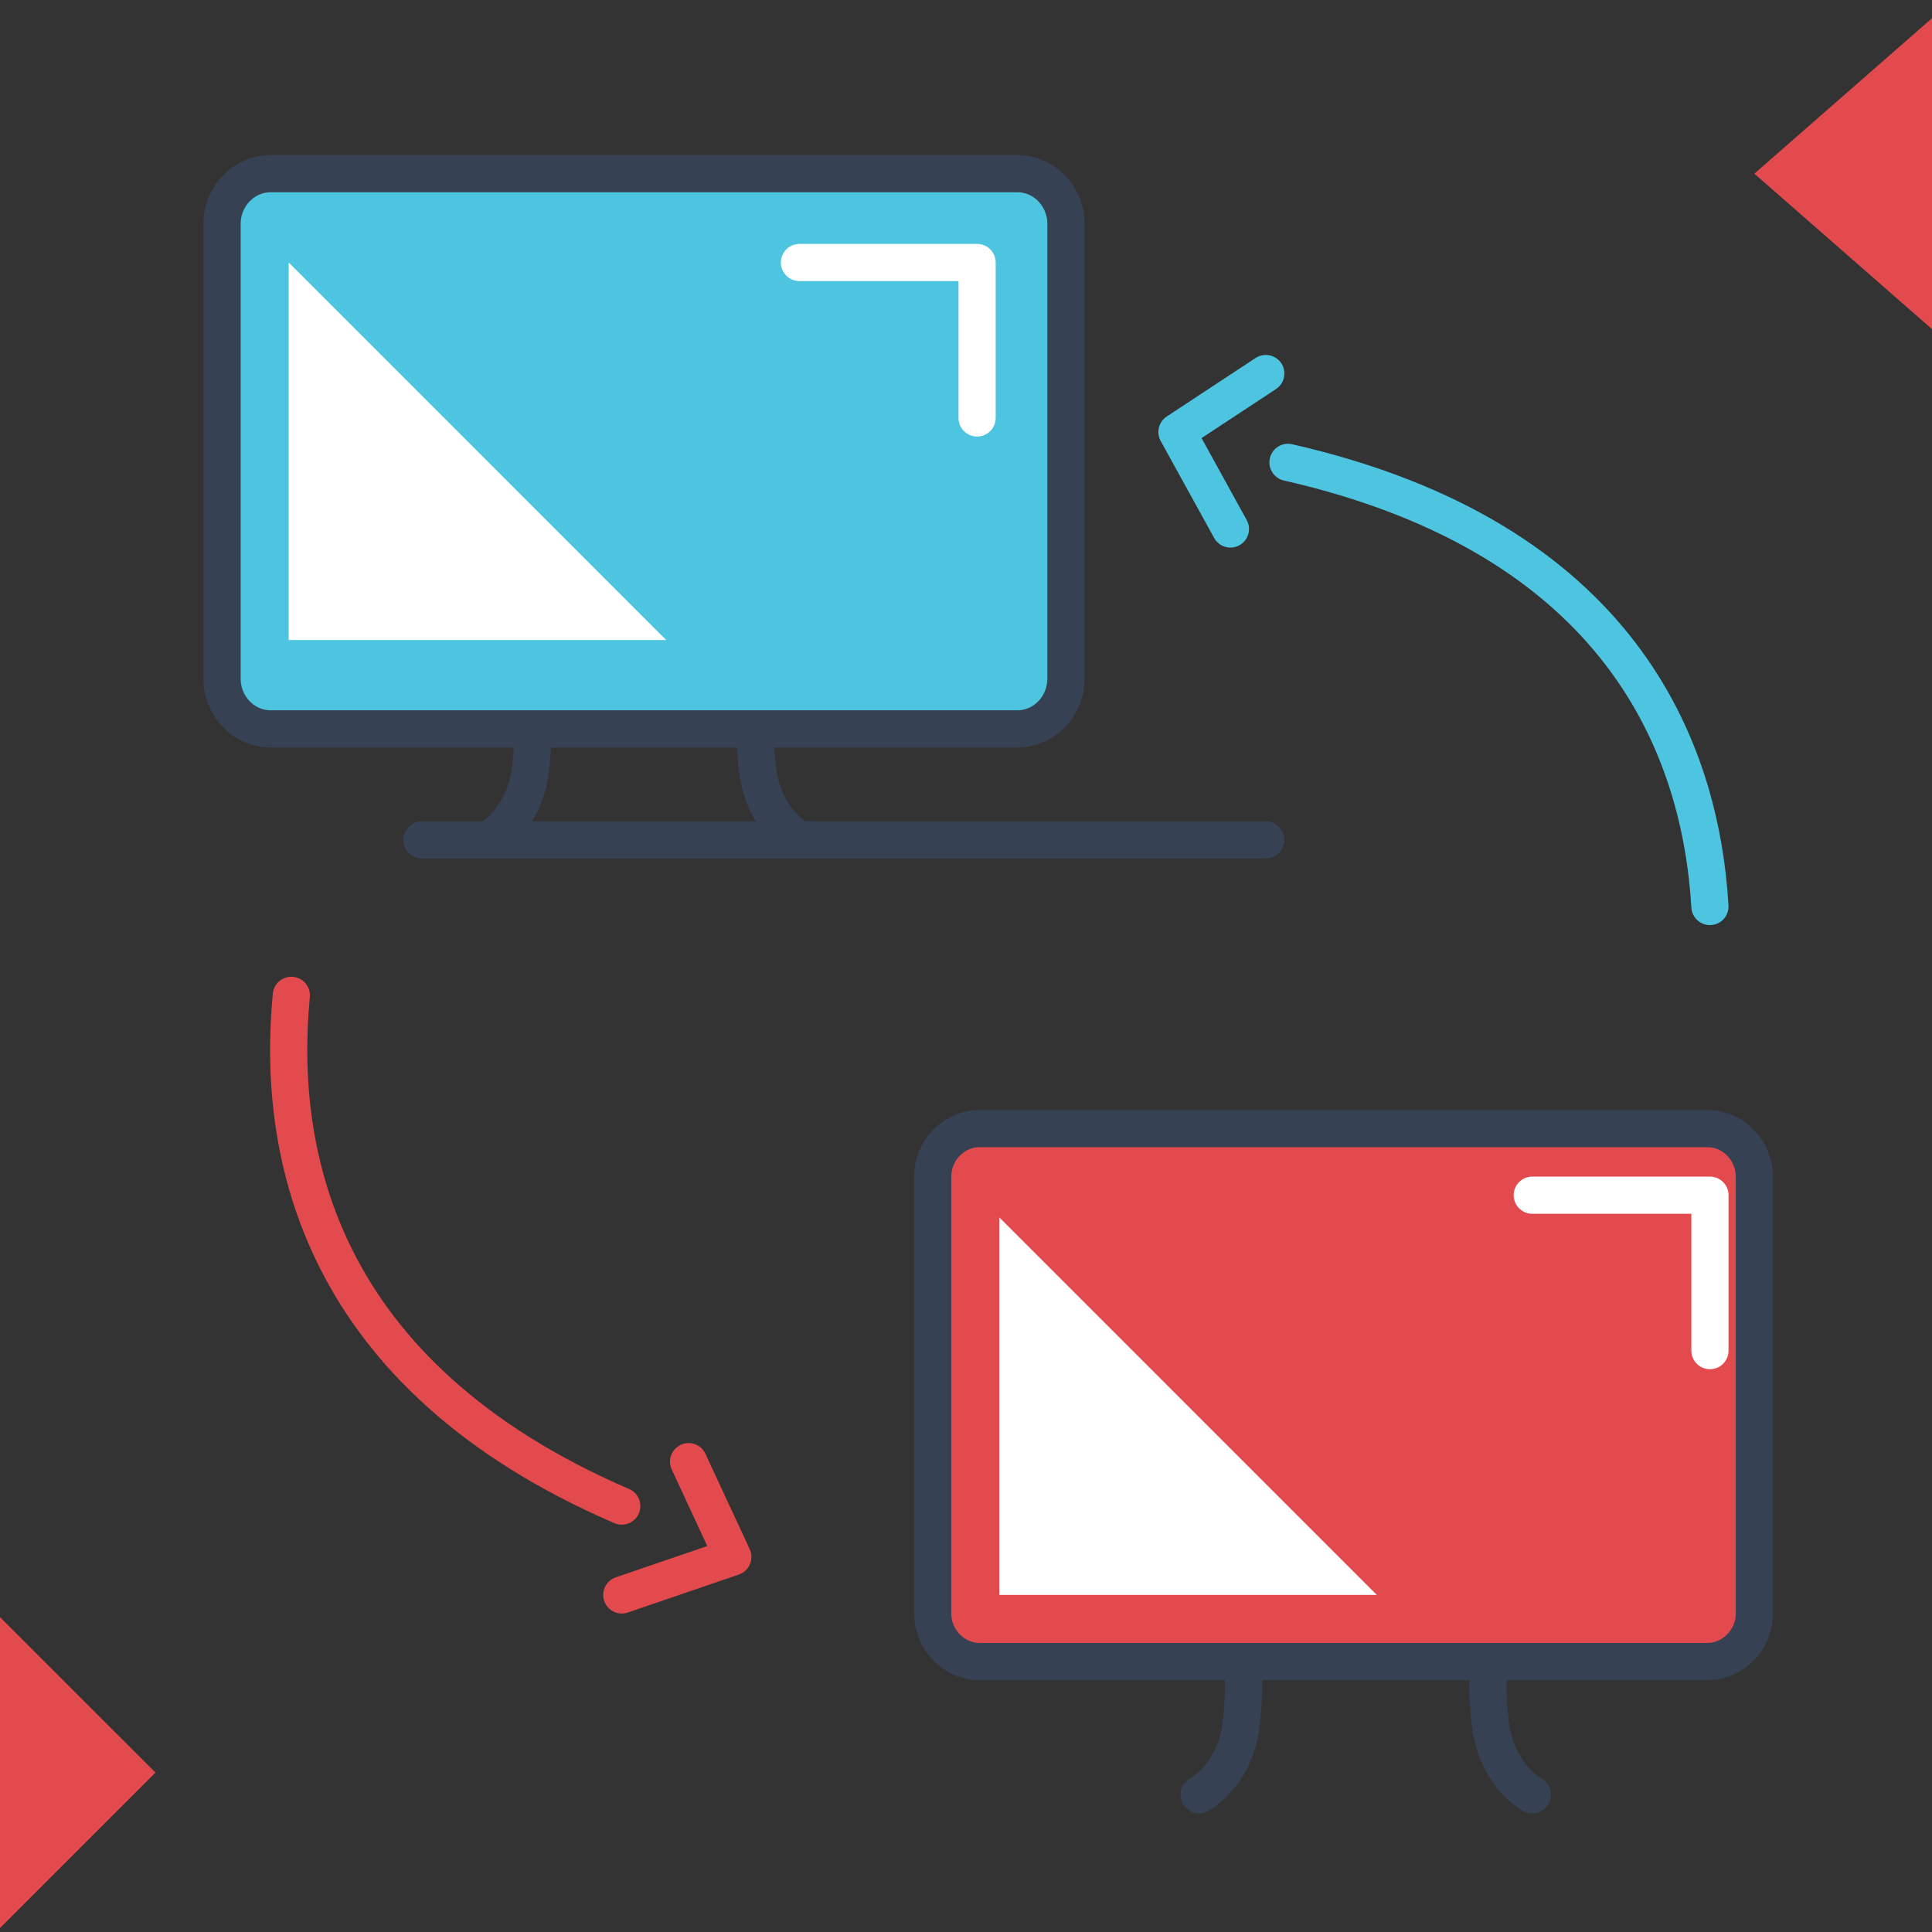
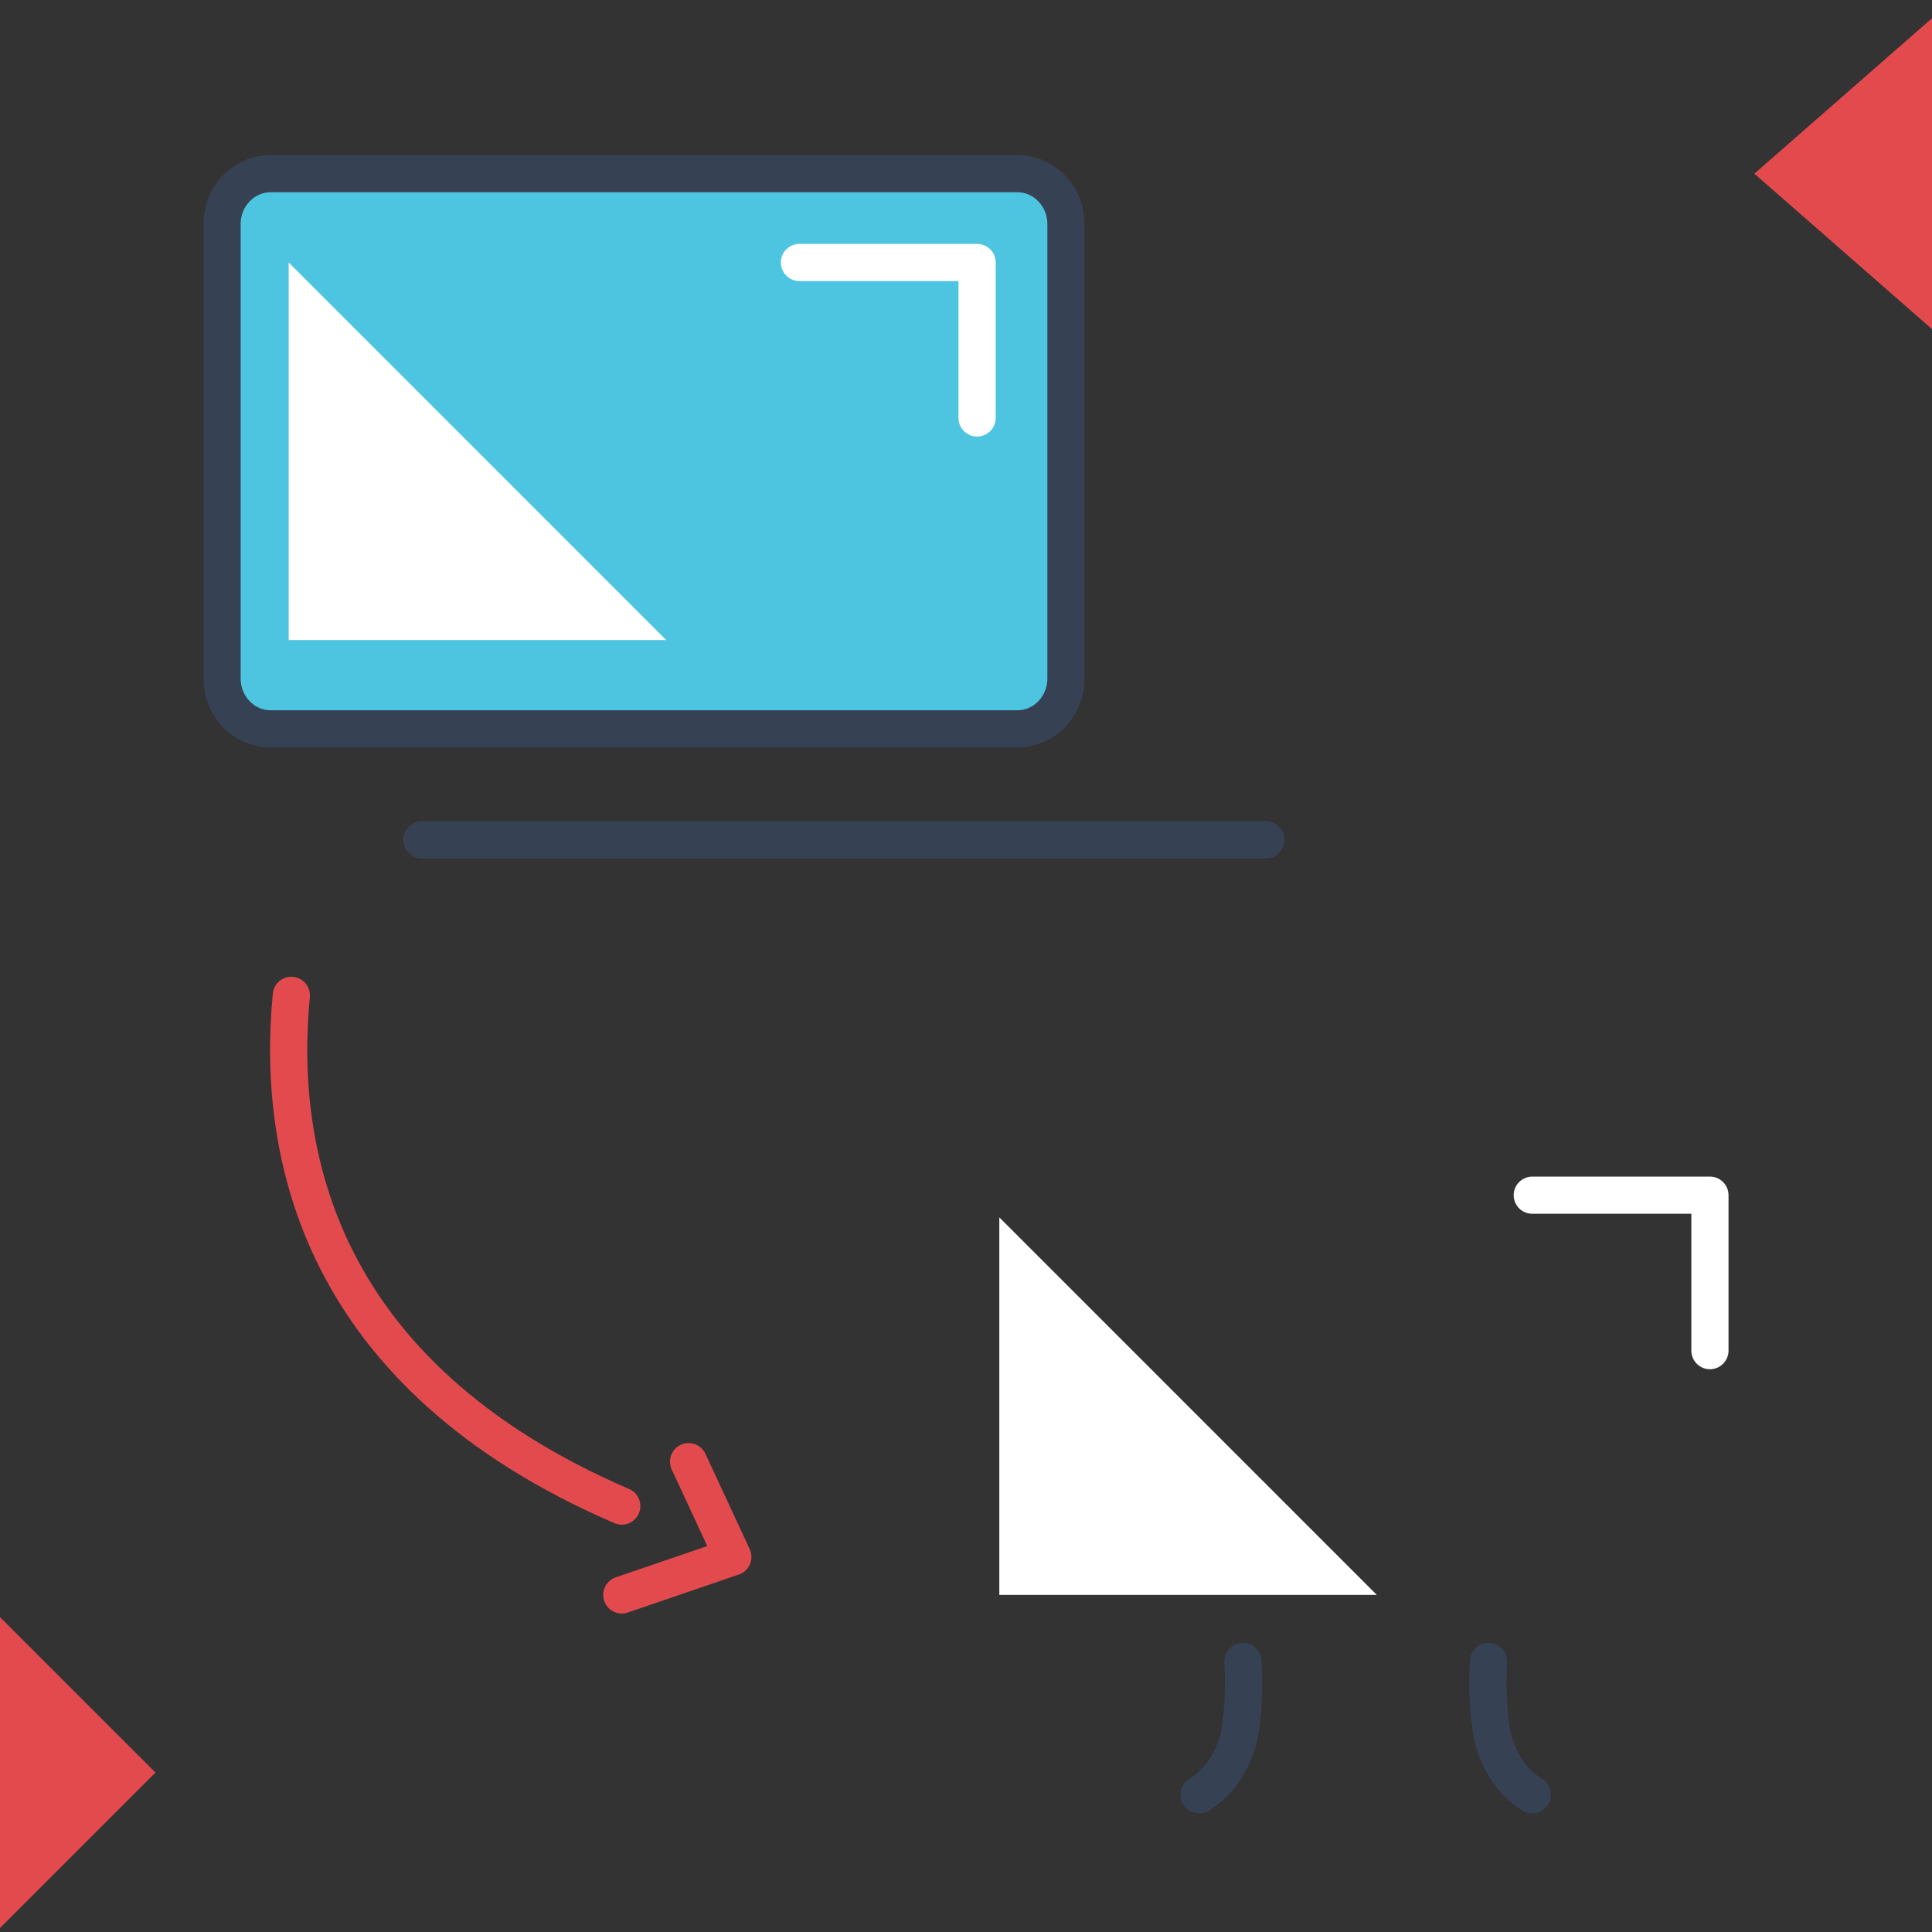
<svg xmlns="http://www.w3.org/2000/svg" width="106" height="106" fill="none">
  <rect width="100%" height="100%" fill="#333333" stroke="none" />
-   <path d="M93.816 49.736c-.512-8.64-4.84-20.198-23.15-24.368m-3.158 3.655l-2.933-5.32 4.873-3.209" stroke="#4EC5E0" stroke-width="2.04" stroke-linecap="round" stroke-linejoin="round" />
  <path d="M15.984 54.61c-.83 8.66 1.478 20.841 18.13 28.022m3.665-2.437l2.428 5.228-6.092 2.083" stroke="#E34A4E" stroke-width="2.04" stroke-linecap="round" stroke-linejoin="round" />
  <path d="M65.793 98.471a4.639 4.639 0 001.456-1.458 5.71 5.71 0 00.798-2.061c.174-1.252.224-2.525.148-3.791m13.471-.001a18.836 18.836 0 00.156 3.792c.134.749.405 1.453.793 2.061a4.625 4.625 0 001.454 1.458v0" stroke="#364254" stroke-width="2.04" stroke-linecap="round" stroke-linejoin="round" />
-   <path d="M93.658 61.92h-39.89c-1.434 0-2.596 1.185-2.596 2.648v23.944c0 1.463 1.162 2.649 2.595 2.649h39.89c1.434 0 2.596-1.186 2.596-2.649V64.568c0-1.463-1.162-2.648-2.595-2.648z" fill="#E34A4E" stroke="#364254" stroke-width="2.04" stroke-linecap="round" stroke-linejoin="round" />
-   <path d="M26.805 46.08a4.718 4.718 0 001.46-1.468 5.618 5.618 0 00.79-2.05c.174-1.253.227-2.525.156-3.792m12.245 0a19.523 19.523 0 00.157 3.792c.13.742.398 1.441.787 2.05a4.72 4.72 0 001.462 1.468v0" stroke="#364254" stroke-width="2.04" stroke-linecap="round" stroke-linejoin="round" />
  <path d="M55.818 9.529H14.849c-1.472 0-2.665 1.235-2.665 2.759v24.941c0 1.524 1.193 2.76 2.665 2.76h40.969c1.472 0 2.665-1.236 2.665-2.76V12.288c0-1.524-1.193-2.76-2.665-2.76z" fill="#4EC5E0" stroke="#364254" stroke-width="2.04" stroke-linecap="round" stroke-linejoin="round" />
  <path d="M106 1l-9.747 8.529L106 18.058V1zM0 105.782l8.529-8.53L0 88.725v17.058z" fill="#E34A4E" />
  <path d="M54.828 87.506V66.793L75.54 87.506H54.828zM15.839 35.115V14.402L36.55 35.115H15.84z" fill="#fff" />
  <path d="M43.862 14.402h9.747v8.529m30.46 42.644h9.747v8.528" stroke="#fff" stroke-width="2.04" stroke-linecap="round" stroke-linejoin="round" />
  <path d="M23.15 46.08h46.298" stroke="#364254" stroke-width="2.04" stroke-linecap="round" stroke-linejoin="round" />
</svg>